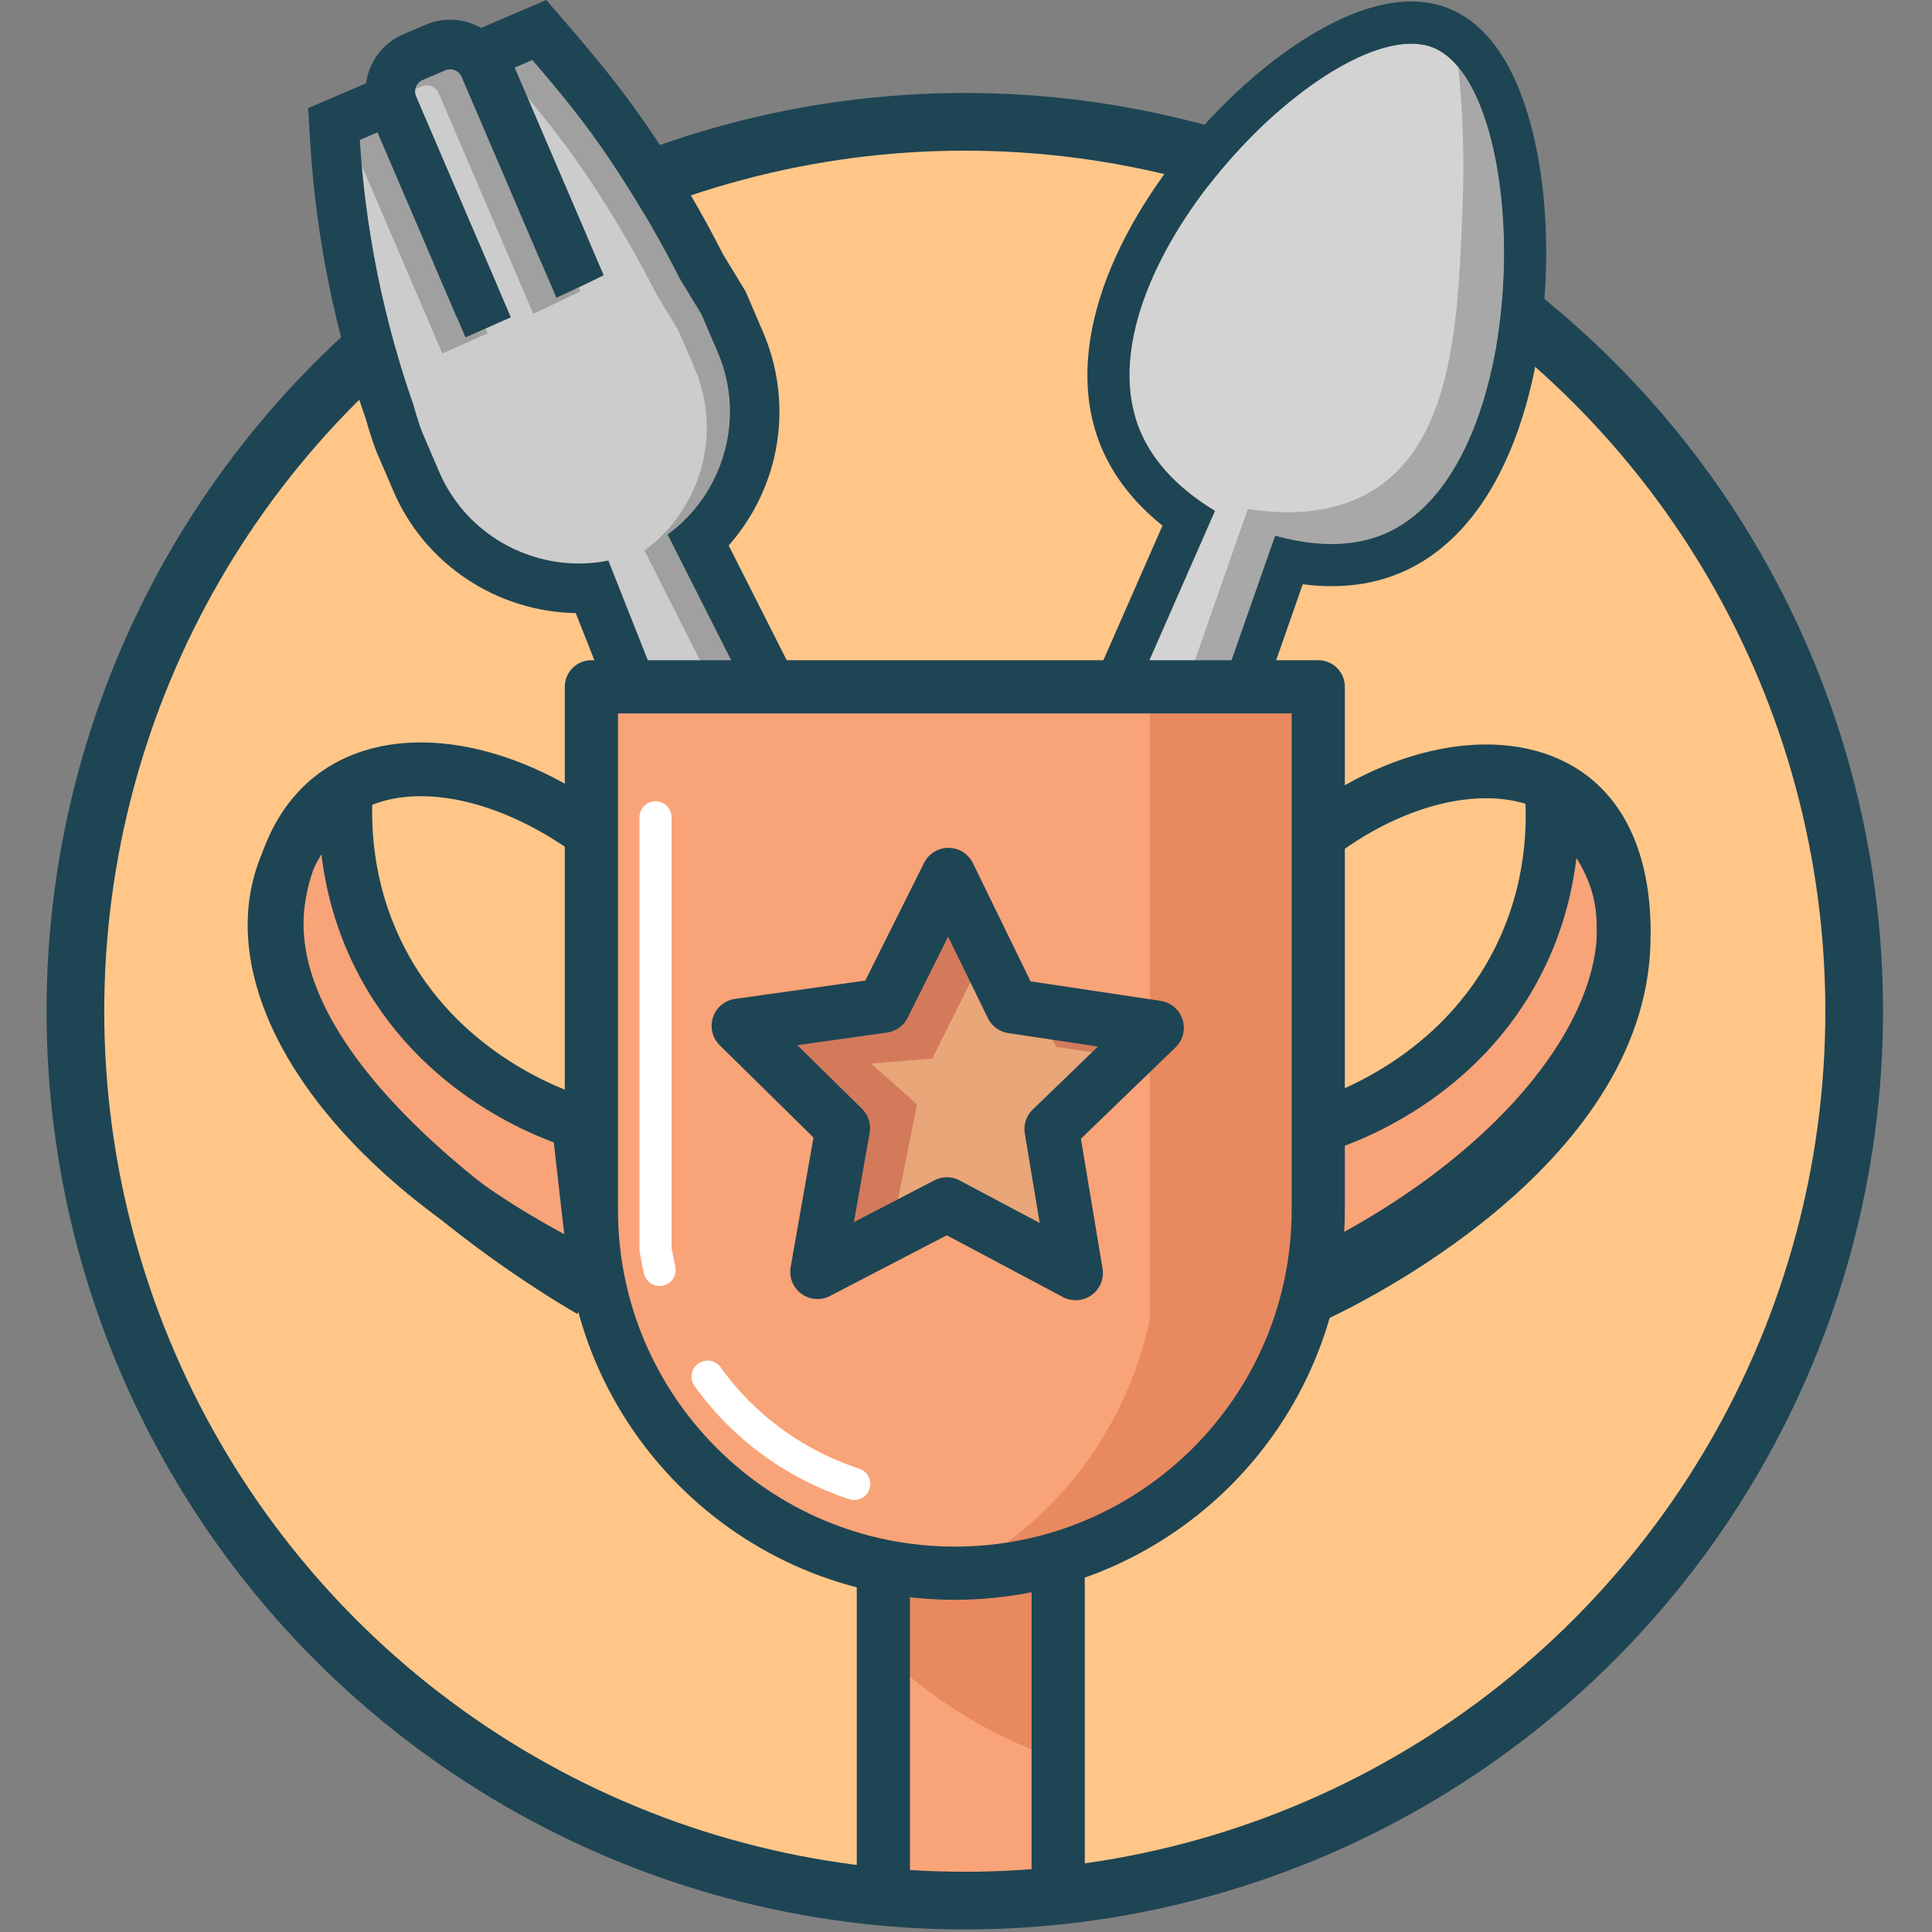
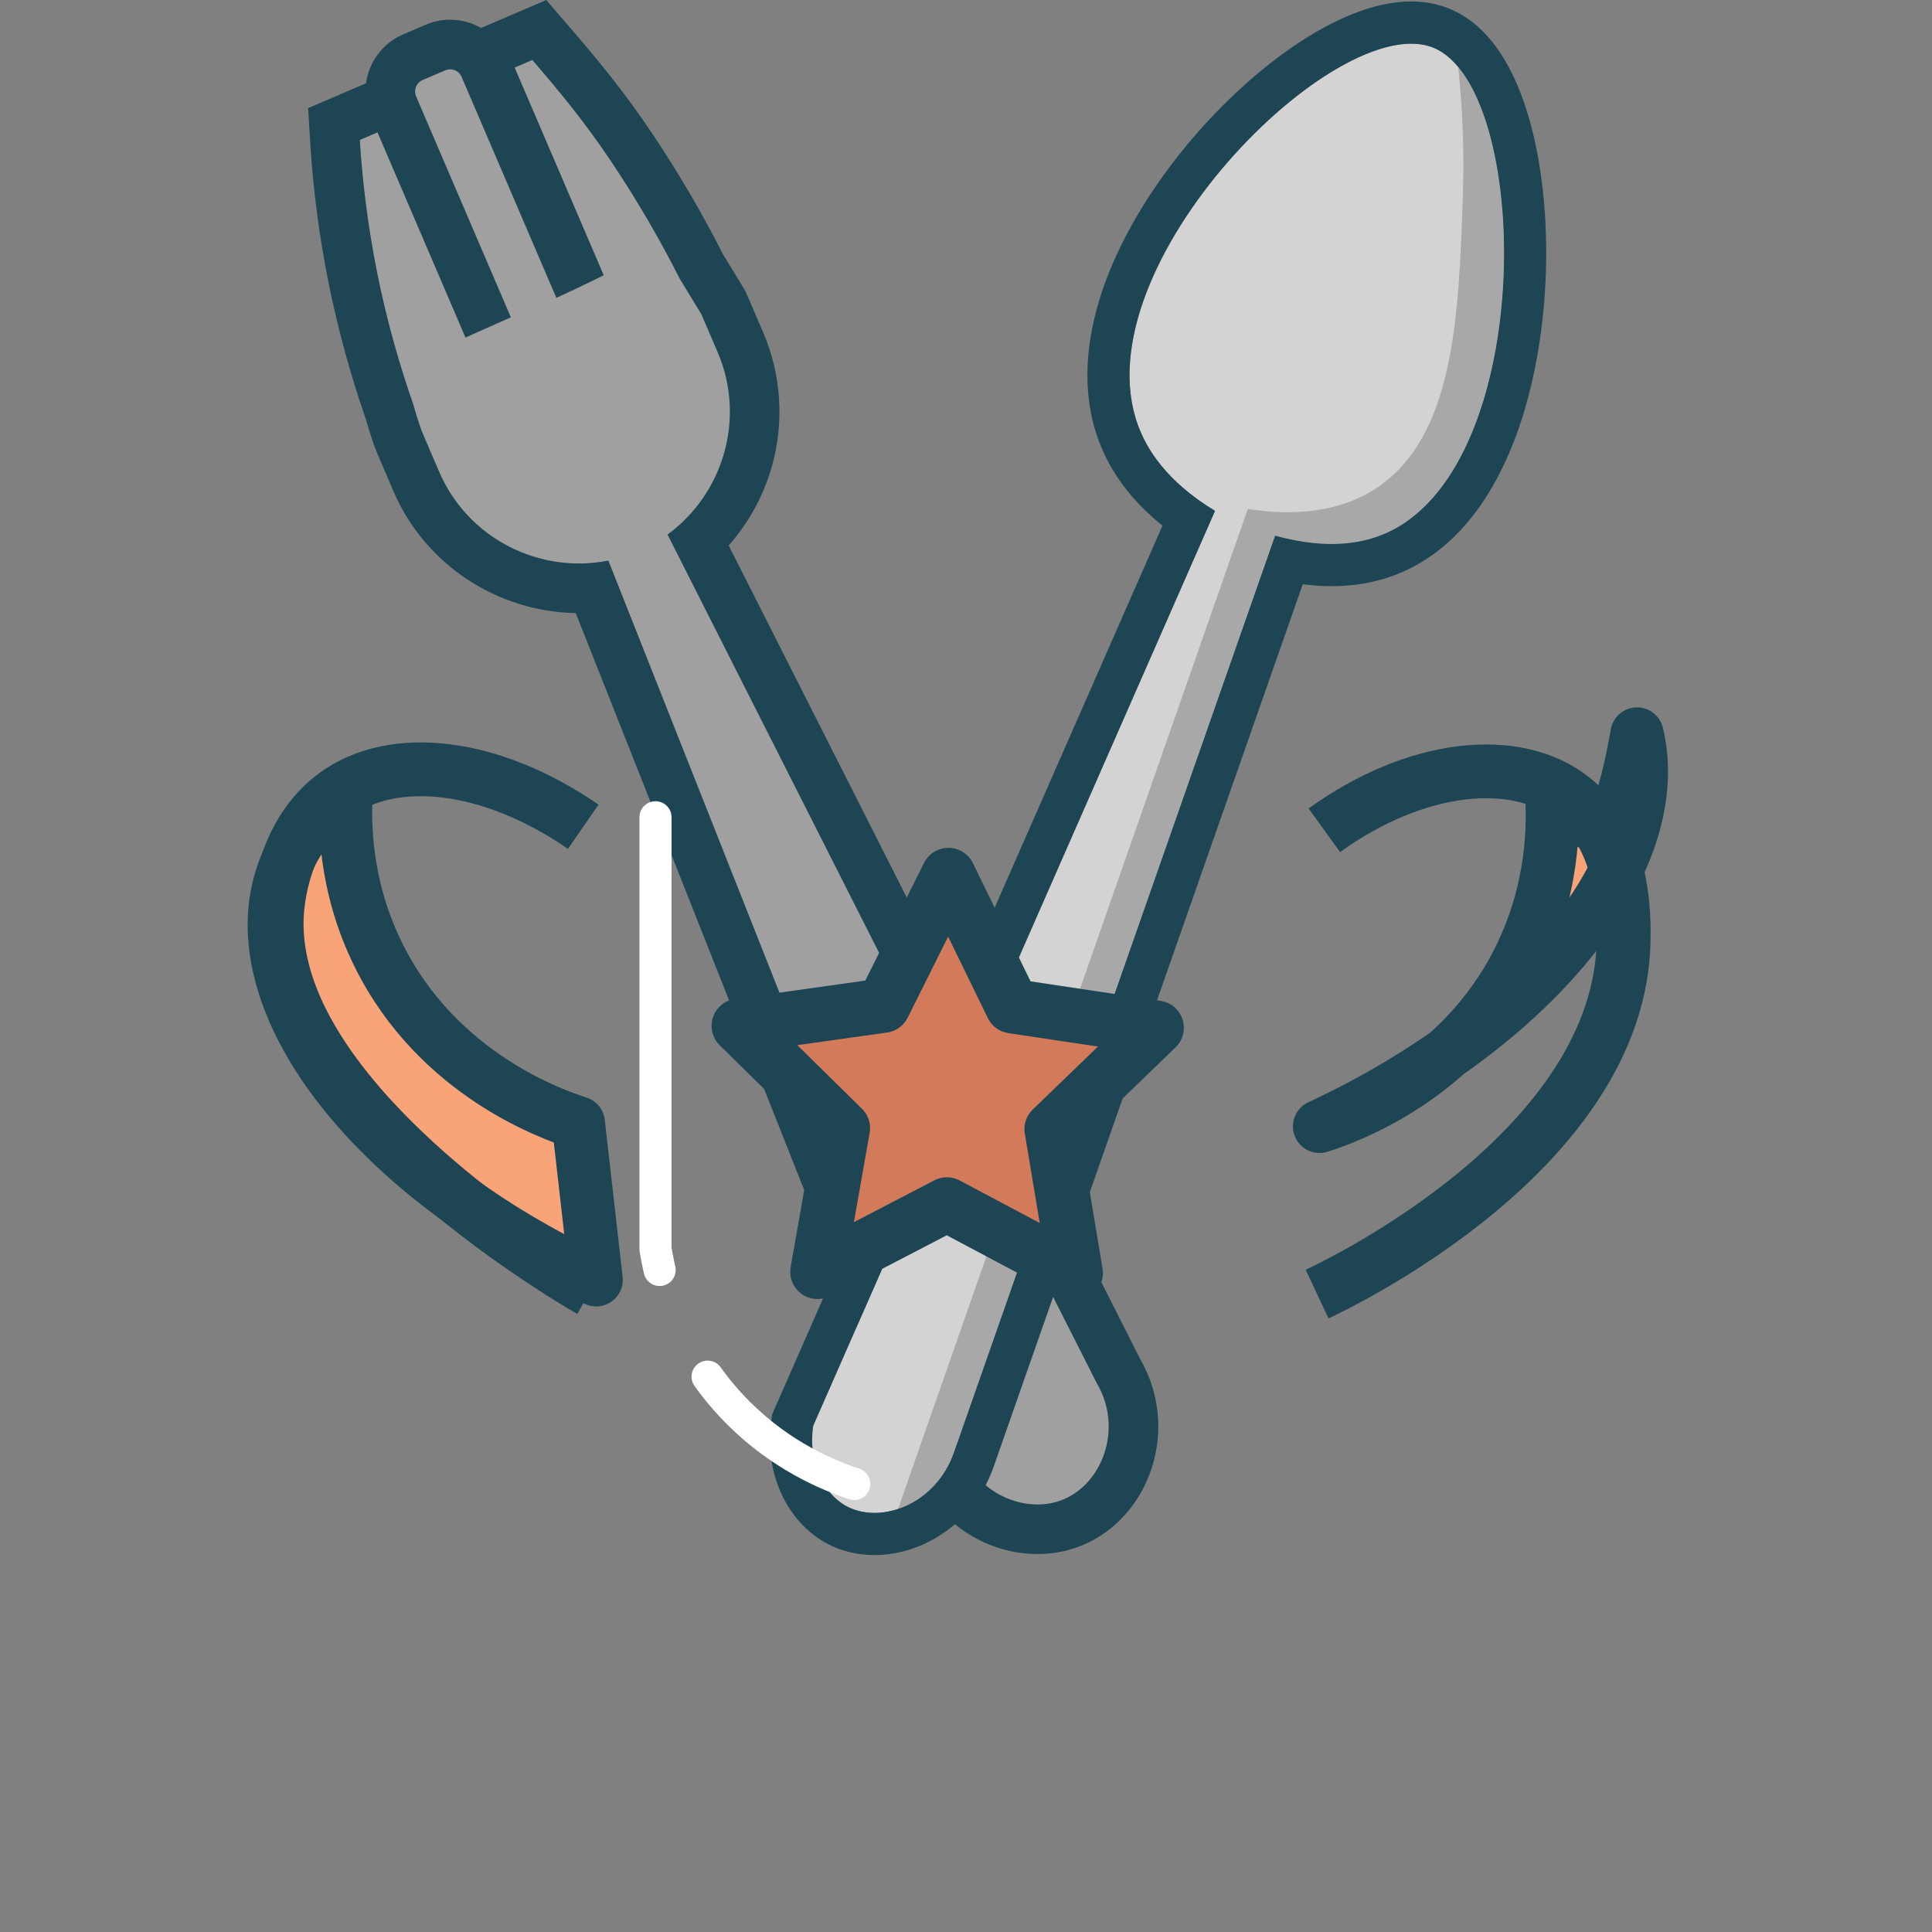
<svg xmlns="http://www.w3.org/2000/svg" xmlns:xlink="http://www.w3.org/1999/xlink" version="1.1" id="Слой_1" x="0px" y="0px" viewBox="0 0 800 800" enable-background="new 0 0 800 800" xml:space="preserve">
  <rect x="0" y="0" width="800" height="800" fill="#808080" stroke="none" />
  <g>
    <defs>
-       <circle id="XMLID_256_" cx="399.5" cy="418.72" r="368.28" />
-     </defs>
+       </defs>
    <use xlink:href="#XMLID_256_" overflow="visible" fill="#FFC688" />
    <clipPath id="XMLID_283_">
      <use xlink:href="#XMLID_256_" overflow="visible" />
    </clipPath>
    <g clip-path="url(#XMLID_283_)">
      <defs>
        <rect id="XMLID_258_" x="365.78" y="572.05" width="72.39" height="221.59" />
      </defs>
      <use xlink:href="#XMLID_258_" overflow="visible" fill="#F9A378" />
      <clipPath id="XMLID_284_">
        <use xlink:href="#XMLID_258_" overflow="visible" />
      </clipPath>
      <path clip-path="url(#XMLID_284_)" fill="#E88960" d="M528.28,738.98c-22.5,1.97-79.28,3.72-133.6-31.56    c-20.96-13.62-36.1-29.2-46.62-42.3c-1.48-20.19-2.95-40.38-4.43-60.57h180.22C525.32,649.36,526.8,694.17,528.28,738.98z" />
      <use xlink:href="#XMLID_258_" overflow="visible" fill="none" stroke="#1E4554" stroke-width="22.023" stroke-linecap="round" stroke-linejoin="round" stroke-miterlimit="10" />
    </g>
    <use xlink:href="#XMLID_256_" overflow="visible" fill="none" stroke="#1E4554" stroke-width="23.889" stroke-miterlimit="10" />
  </g>
  <g>
    <g>
      <defs>
        <path id="XMLID_254_" d="M281.4,115.26c-7.56-14.94-16.89-31.36-28.4-48.53c-11.3-16.86-21.81-29.4-32.56-41.91     c-2.45,1.05-4.89,2.1-7.34,3.15c12.29,28.67,24.59,57.33,36.88,86c-2.99,1.55-16.24,7.87-19.59,9.33l-39.22-91.46     c-1.13-2.63-4.18-3.85-6.81-2.72l-9.34,4.01c-2.63,1.13-3.85,4.18-2.72,6.81l39.22,91.46c-6.25,2.79-12.51,5.58-18.76,8.36     c-12.14-28.32-24.29-56.64-36.43-84.95c-2.45,1.05-4.89,2.1-7.34,3.15c1.01,16.31,3.15,34.93,7.24,55.25     c4.15,20.61,9.49,38.84,14.96,54.43c0,0,2.19,8,3.9,11.99l6.75,15.73c11.87,27.68,41.61,42.49,70.07,36.79     c48.49,122.48,96.99,244.96,145.48,367.44c6.69,18.94,27.3,27.65,42.71,21.42c16.5-6.67,25.09-29.65,14.08-48.25     c-59.25-117.13-118.5-234.26-177.74-351.4c23.1-16.85,32.49-48.14,20.77-75.47l-6.75-15.73     C287.42,125.18,284.41,120.22,281.4,115.26z" />
      </defs>
      <use xlink:href="#XMLID_254_" overflow="visible" fill="#A0A0A0" />
      <clipPath id="XMLID_285_">
        <use xlink:href="#XMLID_254_" overflow="visible" />
      </clipPath>
-       <path id="XMLID_255_" clip-path="url(#XMLID_285_)" fill="#CCCCCC" d="M271.81,121.86c-7.56-14.94-16.89-31.36-28.4-48.53    c-11.3-16.86-21.81-29.4-32.56-41.91c-2.45,1.05-4.89,2.1-7.34,3.15c12.29,28.67,24.59,57.33,36.88,86    c-2.99,1.55-16.24,7.87-19.59,9.33l-39.22-91.46c-1.13-2.63-4.18-3.85-6.81-2.72l-9.34,4.01c-2.63,1.13-3.85,4.18-2.72,6.81    l39.22,91.46c-6.25,2.79-12.51,5.58-18.76,8.36c-12.14-28.32-24.29-56.64-36.43-84.95c-2.45,1.05-4.89,2.1-7.34,3.15    c1.01,16.31,3.15,34.93,7.24,55.25c4.15,20.61,9.49,38.84,14.96,54.43c0,0,2.19,8,3.9,11.99l6.75,15.73    c11.87,27.68,41.61,42.49,70.07,36.79c48.49,122.48,96.99,244.96,145.48,367.44c6.69,18.94,27.3,27.65,42.71,21.42    c16.5-6.67,25.09-29.65,14.08-48.25c-59.25-117.13-118.5-234.26-177.74-351.4c23.1-16.85,32.49-48.14,20.77-75.47l-6.75-15.73    C277.83,131.78,274.82,126.82,271.81,121.86z" />
    </g>
    <path fill="#1E4554" d="M184.35,29.12c2.63-1.13,5.68,0.09,6.81,2.72l39.22,91.46c3.35-1.46,16.6-7.78,19.59-9.33   c-12.29-28.67-24.59-57.33-36.88-86c2.45-1.05,4.89-2.1,7.34-3.15C231.19,37.33,241.7,49.87,253,66.73   c11.51,17.18,20.84,33.59,28.4,48.53c3.01,4.96,6.02,9.92,9.04,14.88l6.75,15.73c11.72,27.33,2.33,58.62-20.77,75.47   c59.25,117.13,118.5,234.26,177.74,351.4c10.9,18.41,2.6,41.11-13.56,48.04c-0.17,0.07-0.34,0.14-0.51,0.21   c-15.41,6.23-36.02-2.48-42.71-21.42c-48.49-122.48-96.99-244.96-145.48-367.44c-28.46,5.7-58.2-9.11-70.07-36.79l-6.75-15.73   c-1.71-3.98-3.9-11.99-3.9-11.99c-5.47-15.59-10.81-33.82-14.96-54.43c-4.09-20.32-6.23-38.95-7.24-55.25   c2.45-1.05,4.89-2.1,7.34-3.15c12.14,28.32,24.29,56.64,36.43,84.95c6.25-2.79,12.51-5.58,18.76-8.36l-39.22-91.46   c-1.13-2.63,0.09-5.68,2.72-6.81L184.35,29.12 M176.26,10.24l-9.34,4.01c-8.62,3.69-14.18,11.57-15.36,20.24l-3.34,1.43l-7.34,3.15   l-13.3,5.7l0.89,14.44c1.2,19.43,3.76,38.96,7.61,58.04c3.85,19.1,9.06,38.11,15.48,56.51c0.71,2.55,2.71,9.45,4.63,13.94   l6.75,15.73c13.08,30.51,43.18,49.92,75.46,50.43l67.13,169.54l72.62,183.41c5.12,14.15,15.86,25.77,29.51,31.92   c13.01,5.87,27.63,6.34,40.12,1.29c0.3-0.12,0.61-0.25,0.91-0.38c13.19-5.66,23.46-17.21,28.19-31.69   c4.89-14.98,3.19-31.35-4.67-45.04l-88.6-175.16l-81.88-161.88c8.28-9.37,14.45-20.6,17.89-32.77c5.17-18.29,3.9-37.94-3.56-55.35   l-6.75-15.73l-0.57-1.33l-0.75-1.24l-4.58-7.54l-4.05-6.67c-8.73-17.17-18.58-33.98-29.3-49.97c-11.92-17.79-22.9-30.9-34.05-43.87   L226.19,0l-13.85,5.94L205,9.09l-5.8,2.49C192.42,7.7,183.97,6.93,176.26,10.24z" />
  </g>
  <g>
    <g>
      <defs>
        <path id="XMLID_253_" d="M593.34,19.67c-39.92-15.81-145.88,90.25-122.22,156.14c3.49,9.73,11.5,23.29,32,35.73     c-55.47,126.3-110.94,252.6-166.41,378.89c-2.16,14.47,3.92,28.13,14.18,33.43c14.06,7.25,36.5-0.94,44.05-22.19     c44.36-126.62,88.71-253.25,133.07-379.87c23.05,6.37,37.9,2.76,47-1.53C636.66,191.17,634.1,35.81,593.34,19.67z" />
      </defs>
      <use xlink:href="#XMLID_253_" overflow="visible" fill="#D3D3D3" />
      <clipPath id="XMLID_286_">
        <use xlink:href="#XMLID_253_" overflow="visible" />
      </clipPath>
      <path clip-path="url(#XMLID_286_)" fill="#A8A8A8" d="M561.66,757.11c-67.55-31.83-135.1-63.65-202.65-95.48    c52.56-150.3,105.13-300.59,157.69-450.89c28.42,4.47,44.68-3.14,52.54-8.17c33.02-21.12,34.77-71.52,36.47-120.65    c1.13-32.45-2.02-59.49-5.22-78.43c3.28-8.11,6.56-16.22,9.84-24.33c76.17,30.8,152.34,61.6,228.52,92.4L561.66,757.11z" />
    </g>
    <path id="XMLID_252_" fill="#1E4554" d="M593.47,19.73C634.1,36.16,636.59,191.21,575,220.28c-9.09,4.29-23.95,7.9-47,1.53   c-44.36,126.62-88.71,253.25-133.07,379.87c-7.23,20.36-28.13,28.73-42.23,23.03c-0.62-0.25-1.23-0.53-1.82-0.84   c-10.26-5.29-16.34-18.96-14.18-33.43c55.47-126.3,110.94-252.6,166.41-378.89c-20.49-12.45-28.5-26.01-32-35.73   c-23.66-65.9,82.3-171.95,122.22-156.14C593.39,19.69,593.43,19.71,593.47,19.73 M600.02,3.54l-0.26-0.1   C586.78-1.7,571.05,0.15,553,8.94c-14.22,6.93-29.37,17.98-43.83,31.98c-19.99,19.35-36.66,42.41-46.95,64.92   c-12.74,27.88-15.35,54.12-7.54,75.88c4.88,13.59,13.83,25.63,26.68,35.93l-89.33,203.39l-71.32,162.38l-0.94,2.13l-0.34,2.31   c-1.53,10.26-0.27,20.5,3.66,29.63c4.17,9.69,11.19,17.46,19.79,21.9c1.06,0.55,2.16,1.05,3.28,1.51   c11.05,4.47,24.23,3.95,36.16-1.42c13.6-6.11,23.92-17.46,29.07-31.95l0.01-0.04l0.01-0.04l66.53-189.94l61.5-175.58   c15.95,2.06,30.36,0.1,43-5.87c44.9-21.19,59.15-87.76,57.71-138.32c-0.6-21.1-3.84-40.51-9.38-56.13   C623.74,21.76,613.39,8.95,600.02,3.54z" />
  </g>
-   <path fill="#F9A378" stroke="#1E4554" stroke-width="22.023" stroke-linecap="round" stroke-linejoin="round" stroke-miterlimit="10" d="  M642.41,327.56c0.99,13.58,1,40.59-13.3,69.43c-24.65,49.74-72.69,66.23-82.73,69.43c-2.46,21.67-4.92,43.33-7.39,65  c92.77-43.31,143.83-111.76,131.48-162.5C667.97,358.62,661.46,343.38,642.41,327.56z" />
+   <path fill="#F9A378" stroke="#1E4554" stroke-width="22.023" stroke-linecap="round" stroke-linejoin="round" stroke-miterlimit="10" d="  M642.41,327.56c0.99,13.58,1,40.59-13.3,69.43c-24.65,49.74-72.69,66.23-82.73,69.43c92.77-43.31,143.83-111.76,131.48-162.5C667.97,358.62,661.46,343.38,642.41,327.56z" />
  <g>
    <defs>
-       <path id="XMLID_251_" d="M395.37,651.43L395.37,651.43c-83.11,0-150.49-67.38-150.49-150.49V284.39h300.98v216.56    C545.86,584.05,478.48,651.43,395.37,651.43z" />
-     </defs>
+       </defs>
    <use xlink:href="#XMLID_251_" overflow="visible" fill="#F9A378" />
    <clipPath id="XMLID_287_">
      <use xlink:href="#XMLID_251_" overflow="visible" />
    </clipPath>
    <path clip-path="url(#XMLID_287_)" fill="#E88960" d="M660.87,688.13c-98.29-8.16-196.57-16.31-294.86-24.47   c13.46-3.74,45.71-14.65,73.41-45.27c25.57-28.27,33.83-58.46,36.7-72.21c0-97.06,0-194.11,0-291.17c61.58,0,123.16,0,184.75,0   V688.13z" />
    <use xlink:href="#XMLID_251_" overflow="visible" fill="none" stroke="#1E4554" stroke-width="22.023" stroke-linecap="round" stroke-linejoin="round" stroke-miterlimit="10" />
  </g>
  <path fill="#F9A378" stroke="#1E4554" stroke-width="22.023" stroke-linecap="round" stroke-linejoin="round" stroke-miterlimit="10" d="  M143.45,326.09c-0.99,13.58-1,40.59,13.3,69.43c24.65,49.74,72.69,66.23,82.73,69.43c2.46,21.67,4.92,43.33,7.39,65  c-92.77-43.31-143.83-111.76-131.48-162.5C117.89,357.14,124.4,341.9,143.45,326.09z" />
  <path fill="none" stroke="#1E4554" stroke-width="22.262" stroke-miterlimit="10" d="M548.39,343.81  c37.71-27.26,79.27-31.68,102.65-13.3c22.03,17.32,21.44,49.79,21.27,59.09c-1.57,85.71-115.21,140.75-126.93,146.25" />
  <path fill="none" stroke="#1E4554" stroke-width="22.262" stroke-miterlimit="10" d="M241.51,342.34  c-37.7-26.01-78.26-31.07-102.65-13.3c-18.97,13.83-22.64,37.45-23.48,42.84c-12.53,80.67,122.75,158.88,129.15,162.5" />
  <path fill="none" stroke="#FFFFFF" stroke-width="13.295" stroke-linecap="round" stroke-miterlimit="10" stroke-dasharray="187.611,48.749" d="  M271.43,338.42c0,59.58,0,119.16,0,178.75c1.82,11.41,8.28,42.03,34.51,68.1c17.72,17.62,36.85,25.59,47.78,29.2" />
  <g>
    <defs>
      <polygon id="XMLID_239_" points="445.41,527.11 392.09,498.76 338.5,526.62 348.99,467.14 305.94,424.79 365.74,416.38     392.72,362.35 419.19,416.63 478.92,425.59 435.48,467.54   " />
    </defs>
    <use xlink:href="#XMLID_239_" overflow="visible" fill="#D37A5B" />
    <clipPath id="XMLID_288_">
      <use xlink:href="#XMLID_239_" overflow="visible" />
    </clipPath>
-     <path id="XMLID_250_" clip-path="url(#XMLID_288_)" fill="#E8A679" d="M458.64,522.67l-43.04-22.88   c-16.19,6.92-32.38,13.84-48.57,20.76c4.22-21.09,8.44-42.19,12.66-63.28c-6.33-5.62-12.66-11.25-18.98-16.87   c8.44-0.7,16.87-1.41,25.31-2.11c8.44-16.87,16.87-33.75,25.31-50.62c8.72,15.28,17.43,30.56,26.15,45.83l48.2,7.23l-35.06,33.86   L458.64,522.67z" />
    <use xlink:href="#XMLID_239_" overflow="visible" fill="none" stroke="#1E4554" stroke-width="22.562" stroke-linejoin="round" stroke-miterlimit="10" />
  </g>
</svg>